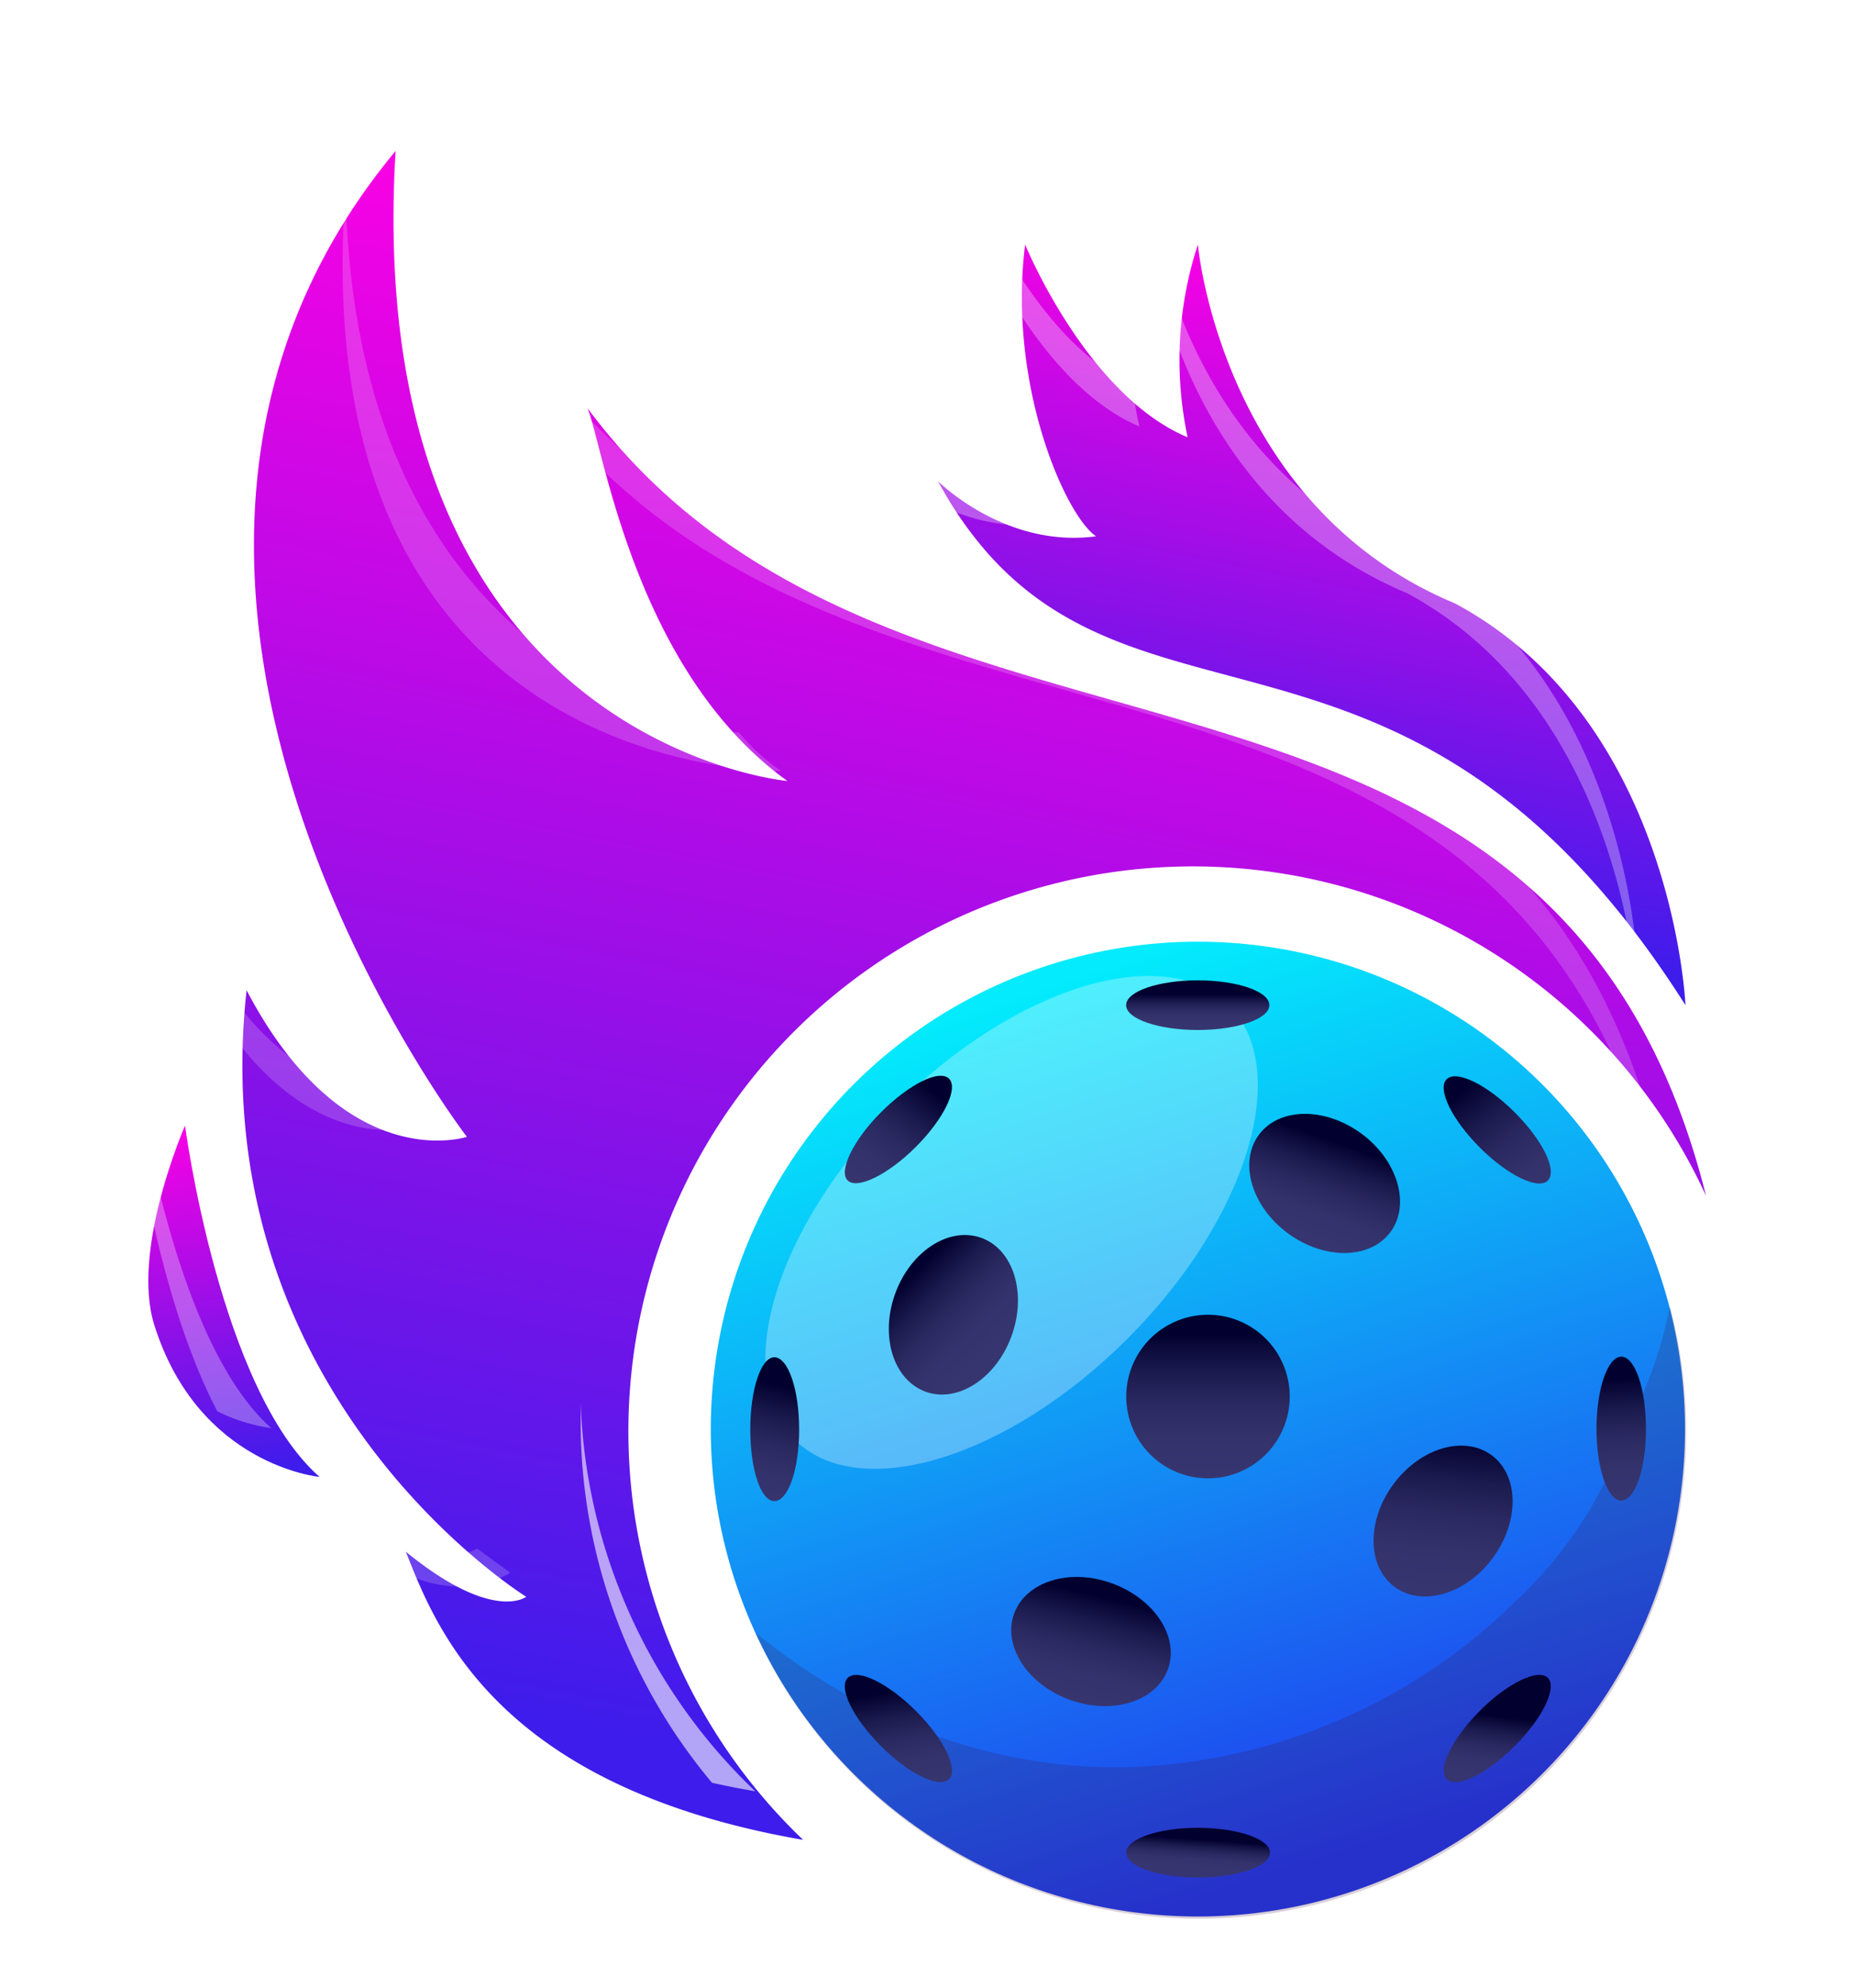
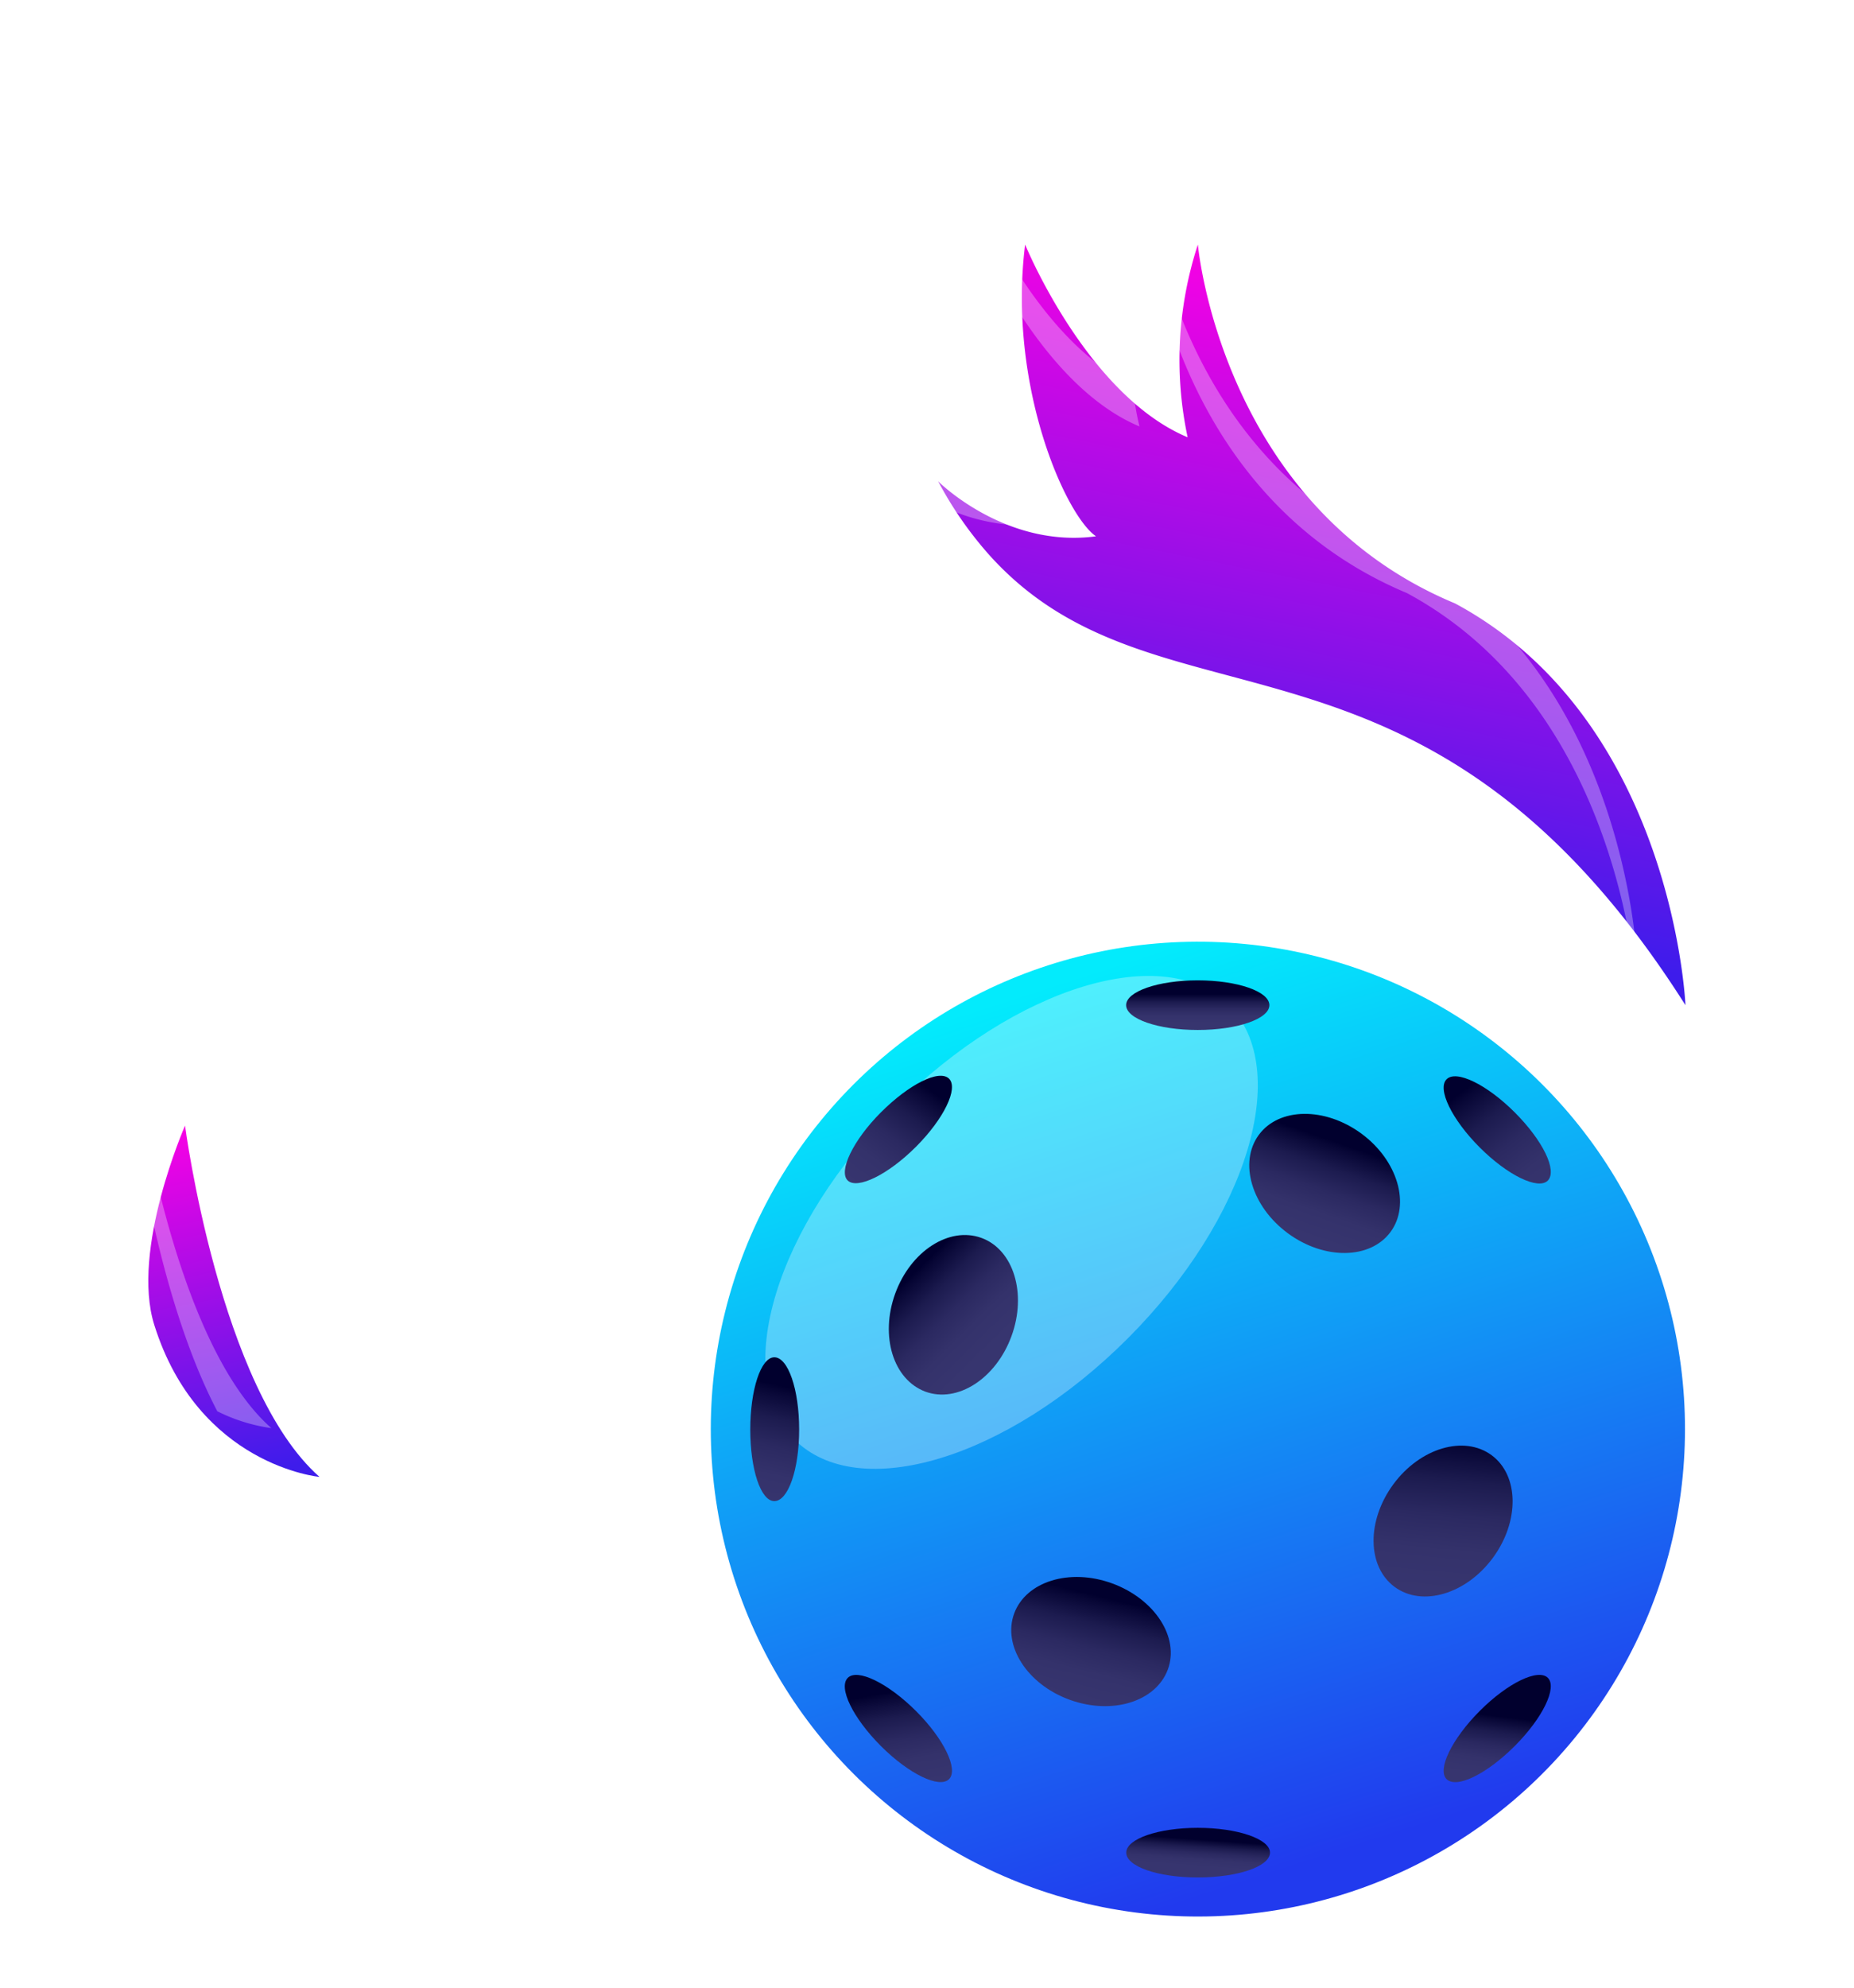
<svg xmlns="http://www.w3.org/2000/svg" xmlns:xlink="http://www.w3.org/1999/xlink" viewBox="0 0 154 165">
  <defs>
    <style>.cls-1{isolation:isolate;}.cls-2{filter:url(#filter);}.cls-3{fill:url(#Degradado_sin_nombre_9);}.cls-4{fill:#3c1243;mix-blend-mode:multiply;opacity:0.2;}.cls-21,.cls-5{fill:#fff;}.cls-20,.cls-23,.cls-5{mix-blend-mode:overlay;}.cls-23,.cls-5{opacity:0.3;}.cls-6{fill:url(#Degradado_sin_nombre_7);}.cls-7{fill:url(#Degradado_sin_nombre_7-2);}.cls-8{fill:url(#Degradado_sin_nombre_7-3);}.cls-9{fill:url(#Degradado_sin_nombre_7-4);}.cls-10{fill:url(#Degradado_sin_nombre_7-5);}.cls-11{fill:url(#Degradado_sin_nombre_7-6);}.cls-12{fill:url(#Degradado_sin_nombre_7-7);}.cls-13{fill:url(#Degradado_sin_nombre_7-8);}.cls-14{fill:url(#Degradado_sin_nombre_7-9);}.cls-15{fill:url(#Degradado_sin_nombre_7-10);}.cls-16{fill:url(#Degradado_sin_nombre_7-11);}.cls-17{fill:url(#Degradado_sin_nombre_7-12);}.cls-18{fill:url(#Degradado_sin_nombre_7-13);}.cls-19{fill:url(#Degradado_sin_nombre_15);filter:url(#filter-2);}.cls-20{opacity:0.6;}.cls-22{fill:url(#Degradado_sin_nombre_15-2);filter:url(#filter-3);}.cls-24{fill:url(#Degradado_sin_nombre_15-3);filter:url(#filter-4);}</style>
    <filter id="filter">
      <feOffset dx="4" dy="4" input="SourceAlpha" />
      <feGaussianBlur stdDeviation="4" result="blur" />
      <feFlood />
      <feComposite operator="in" in2="blur" />
      <feComposite in="SourceGraphic" />
    </filter>
    <linearGradient id="Degradado_sin_nombre_9" x1="83.56" y1="77.66" x2="106.88" y2="149.89" gradientTransform="translate(193.14 1.83) rotate(80.68)" gradientUnits="userSpaceOnUse">
      <stop offset="0" stop-color="#03ebfc" />
      <stop offset="1" stop-color="#213aee" />
    </linearGradient>
    <linearGradient id="Degradado_sin_nombre_7" x1="-1738.03" y1="80.95" x2="-1738.03" y2="78.54" gradientTransform="translate(1833.52)" gradientUnits="userSpaceOnUse">
      <stop offset="0" stop-color="#37356f" />
      <stop offset="0.27" stop-color="#34326b" />
      <stop offset="0.5" stop-color="#2b2961" />
      <stop offset="0.73" stop-color="#1c1b4f" />
      <stop offset="0.95" stop-color="#070635" />
      <stop offset="1" stop-color="#01002e" />
    </linearGradient>
    <linearGradient id="Degradado_sin_nombre_7-2" x1="-1766.46" y1="94.53" x2="-1760.39" y2="86.39" xlink:href="#Degradado_sin_nombre_7" />
    <linearGradient id="Degradado_sin_nombre_7-3" x1="-1774.64" y1="120.99" x2="-1772.4" y2="111.09" xlink:href="#Degradado_sin_nombre_7" />
    <linearGradient id="Degradado_sin_nombre_7-4" x1="-1762.02" y1="144.26" x2="-1763.46" y2="136.44" xlink:href="#Degradado_sin_nombre_7" />
    <linearGradient id="Degradado_sin_nombre_7-5" x1="-1738.11" y1="150.93" x2="-1737.95" y2="148.7" xlink:href="#Degradado_sin_nombre_7" />
    <linearGradient id="Degradado_sin_nombre_7-6" x1="-1713.66" y1="143.42" x2="-1713.02" y2="138.47" xlink:href="#Degradado_sin_nombre_7" />
    <linearGradient id="Degradado_sin_nombre_7-7" x1="-1702.58" y1="120.2" x2="-1703.06" y2="110.47" xlink:href="#Degradado_sin_nombre_7" />
    <linearGradient id="Degradado_sin_nombre_7-8" x1="-1708.71" y1="95.61" x2="-1715.73" y2="86.35" xlink:href="#Degradado_sin_nombre_7" />
    <linearGradient id="Degradado_sin_nombre_7-9" x1="-1737.18" y1="118.46" x2="-1737.18" y2="106.79" xlink:href="#Degradado_sin_nombre_7" />
    <linearGradient id="Degradado_sin_nombre_7-10" x1="-1729.03" y1="98.69" x2="-1726.32" y2="90.87" xlink:href="#Degradado_sin_nombre_7" />
    <linearGradient id="Degradado_sin_nombre_7-11" x1="-1718.24" y1="128.16" x2="-1716.96" y2="115.4" xlink:href="#Degradado_sin_nombre_7" />
    <linearGradient id="Degradado_sin_nombre_7-12" x1="-1748.06" y1="137.02" x2="-1745.98" y2="128.56" xlink:href="#Degradado_sin_nombre_7" />
    <linearGradient id="Degradado_sin_nombre_7-13" x1="149.12" y1="2421.8" x2="145.31" y2="2429.84" gradientTransform="translate(2404.07 798.74) rotate(110.06)" xlink:href="#Degradado_sin_nombre_7" />
    <linearGradient id="Degradado_sin_nombre_15" x1="86.68" y1="19.14" x2="61.97" y2="142.72" gradientUnits="userSpaceOnUse">
      <stop offset="0" stop-color="#fa01e4" />
      <stop offset="1" stop-color="#3e1ceb" />
    </linearGradient>
    <filter id="filter-2" x="8" y="0" width="146" height="165" filterUnits="userSpaceOnUse">
      <feOffset dx="4" dy="4" input="SourceAlpha" />
      <feGaussianBlur stdDeviation="4" result="blur-2" />
      <feFlood />
      <feComposite operator="in" in2="blur-2" />
      <feComposite in="SourceGraphic" />
    </filter>
    <linearGradient id="Degradado_sin_nombre_15-2" x1="112.61" y1="19.29" x2="102.41" y2="70.3" xlink:href="#Degradado_sin_nombre_15" />
    <filter id="filter-3" x="65" y="8" width="87" height="88" filterUnits="userSpaceOnUse">
      <feOffset dx="4" dy="4" input="SourceAlpha" />
      <feGaussianBlur stdDeviation="4" result="blur-3" />
      <feFlood />
      <feComposite operator="in" in2="blur-3" />
      <feComposite in="SourceGraphic" />
    </filter>
    <linearGradient id="Degradado_sin_nombre_15-3" x1="-1653.58" y1="89.28" x2="-1659.39" y2="118.35" gradientTransform="matrix(-1, 0, 0, 1, -1642.53, 0)" xlink:href="#Degradado_sin_nombre_15" />
    <filter id="filter-4" x="0" y="81" width="39" height="54" filterUnits="userSpaceOnUse">
      <feOffset dx="4" dy="4" input="SourceAlpha" />
      <feGaussianBlur stdDeviation="4" result="blur-4" />
      <feFlood />
      <feComposite operator="in" in2="blur-4" />
      <feComposite in="SourceGraphic" />
    </filter>
  </defs>
  <g class="cls-1">
    <g id="Слой_2" data-name="Слой 2">
      <g id="OBJECTS">
        <g class="cls-2">
          <circle class="cls-3" cx="95.49" cy="114.62" r="40.46" transform="translate(-33.07 190.3) rotate(-80.68)" />
-           <path class="cls-4" d="M134.68,104.52a34.56,34.56,0,0,1-3.38,9.6,34.83,34.83,0,0,1-9.62,15A47.94,47.94,0,0,1,88.8,142.71c-11.33,0-21.51-4.27-30.07-11.2a40.47,40.47,0,0,0,76-27Z" />
          <path class="cls-5" d="M89.67,107.11c-10,10-22.35,13.72-27.68,8.39s-1.56-17.71,8.4-27.67,22.35-13.72,27.67-8.4S99.63,97.15,89.67,107.11Z" />
          <ellipse class="cls-6" cx="95.49" cy="79.44" rx="5.95" ry="2.06" />
          <path class="cls-7" d="M74.83,85.54c.8.8-.43,3.34-2.75,5.66S67.22,94.75,66.42,94s.43-3.34,2.75-5.66S74,84.74,74.83,85.54Z" />
          <path class="cls-8" d="M60.32,108.67c1.14,0,2.06,2.66,2.06,6s-.92,5.94-2.06,5.94-2-2.66-2-5.94S59.19,108.67,60.32,108.67Z" />
          <path class="cls-9" d="M66.42,135.28c.8-.8,3.33.43,5.66,2.75s3.55,4.86,2.75,5.66-3.34-.43-5.66-2.75S65.61,136.09,66.42,135.28Z" />
          <path class="cls-10" d="M89.55,149.79c0-1.14,2.66-2.06,5.94-2.06s6,.92,6,2.06-2.66,2.06-6,2.06S89.55,150.93,89.55,149.79Z" />
          <path class="cls-11" d="M116.16,143.69c-.8-.8.43-3.33,2.75-5.66s4.86-3.55,5.66-2.75-.43,3.34-2.75,5.66S117,144.5,116.16,143.69Z" />
-           <path class="cls-12" d="M130.67,120.56c-1.14,0-2.06-2.66-2.06-5.94s.92-6,2.06-6,2.05,2.66,2.05,6S131.8,120.56,130.67,120.56Z" />
          <path class="cls-13" d="M124.57,94c-.8.8-3.34-.43-5.66-2.75s-3.55-4.86-2.75-5.66,3.34.43,5.66,2.75S125.37,93.15,124.57,94Z" />
-           <path class="cls-14" d="M103.13,111.94a6.79,6.79,0,1,1-6.79-6.8A6.79,6.79,0,0,1,103.13,111.94Z" />
          <path class="cls-15" d="M111.5,98.27c-1.68,2.28-5.5,2.33-8.52.11s-4.1-5.88-2.42-8.17,5.5-2.33,8.52-.11S113.18,96,111.5,98.27Z" />
          <path class="cls-16" d="M119.9,116.8c2.28,1.68,2.33,5.49.11,8.51s-5.88,4.11-8.17,2.42-2.33-5.49-.11-8.51S117.61,115.11,119.9,116.8Z" />
          <path class="cls-17" d="M93,134.6c-1,2.66-4.62,3.78-8.15,2.5s-5.59-4.5-4.61-7.16,4.61-3.79,8.14-2.5S94,131.93,93,134.6Z" />
          <path class="cls-18" d="M72.86,111.52c-2.67-1-3.78-4.61-2.5-8.14s4.49-5.59,7.16-4.62,3.79,4.62,2.5,8.15S75.53,112.5,72.86,111.52Z" />
        </g>
-         <path class="cls-19" d="M137.71,95.27a46.89,46.89,0,1,0-75,53.46c-25.57-4.43-30.52-17.67-33-23.92,7.26,5.92,10,3.74,10,3.74S12.8,111.94,16.48,78.2c8.17,15.55,18.3,12.17,18.3,12.17S-.71,44.13,28.86,8.53c-.15,2.52-.2,4.91-.16,7.2.78,42.24,32.7,45.1,32.7,45.1C48.72,51.7,46.14,33.15,44.8,29.88,70.62,64.7,124.81,43.89,137.71,95.27Z" />
        <g class="cls-20">
          <path class="cls-5" d="M42.38,130.55l-2.75-2c-1.54,1-4.46-.26-4.46-.26a22.29,22.29,0,0,1-5.5-3.48c.53,1.31,1.16,2.93,2.07,4.7C37.81,133.7,42.38,130.55,42.38,130.55Z" />
          <path class="cls-5" d="M64.88,64S25,64.89,28.7,15.73c.78,42.24,32.7,45.1,32.7,45.1A17.15,17.15,0,0,0,64.88,64Z" />
          <path class="cls-5" d="M135.25,90.65a46.38,46.38,0,0,1,2.46,4.62C124.82,43.89,70.62,64.7,44.81,29.88c.33.82.74,2.57,1.36,4.89C71,65.35,119.3,49.89,135.25,90.65Z" />
          <path class="cls-21" d="M48.23,116.42c0,.52,0,1,0,1.57a46.7,46.7,0,0,0,10.91,30c1.15.26,2.35.49,3.6.71A46.78,46.78,0,0,1,48.23,116.42Z" />
          <path class="cls-5" d="M28.73,11.83c0-1.08.06-2.18.13-3.3A50,50,0,0,0,17.12,42.82,49.69,49.69,0,0,1,28.73,11.83Z" />
          <path class="cls-5" d="M16.48,81.34c8.17,15.55,18.3,12.17,18.3,12.17l1.67-.57-1.67-2.57a11.08,11.08,0,0,1-2,.3c-3.36.14-10.36-1.14-16.31-12.47A56.65,56.65,0,0,0,16.16,86C16.2,84.5,16.3,82.94,16.48,81.34Z" />
        </g>
        <path class="cls-22" d="M136,79.44C114.28,45.23,92.23,57.82,78.11,42a30.91,30.91,0,0,1-3.7-5.17l-.25-.44-.24-.44c.19.19,5.7,5.57,13.12,4.57-2.54-1.72-7.35-12.55-5.89-24.22,0,0,5.1,12.49,13.5,16a30.77,30.77,0,0,1,.85-16S97.41,38,116.86,46.09C135,55.83,136,79.44,136,79.44Z" />
        <g class="cls-23">
          <path class="cls-21" d="M95.49,19.4s1.93,21.69,21.37,29.83c13.58,7.31,17.53,22.46,18.66,29.54.14.23.29.45.43.67,0,0-1-23.61-19.09-33.35C97.42,38,95.49,16.26,95.49,16.26A33.41,33.41,0,0,0,94,27.72,34,34,0,0,1,95.49,19.4Z" />
          <path class="cls-21" d="M89.14,43.11a15.82,15.82,0,0,1-11-1.15,30.91,30.91,0,0,1-3.7-5.17l-.25-.44-.24-.44c.19.19,5.7,5.57,13.12,4.57A6.6,6.6,0,0,0,89.14,43.11Z" />
          <path class="cls-21" d="M81.15,19.4s5.1,12.49,13.5,16a21.46,21.46,0,0,1-.55-3.39C86,28.2,81.15,16.26,81.15,16.26a36.64,36.64,0,0,0-.23,6C81,21.3,81,20.35,81.15,19.4Z" />
        </g>
        <path class="cls-24" d="M22.54,118.6c-8.3-7.31-11.17-29.16-11.17-29.16S6.84,99.75,8.82,106C12.49,117.67,22.54,118.6,22.54,118.6Z" />
        <path class="cls-5" d="M11.37,94.15s1.81,13.72,6.68,23a14.43,14.43,0,0,0,4.49,1.4c-8.3-7.31-11.17-29.16-11.17-29.16s-3.86,8.81-2.89,15.1A42.42,42.42,0,0,1,11.37,94.15Z" />
      </g>
    </g>
  </g>
</svg>